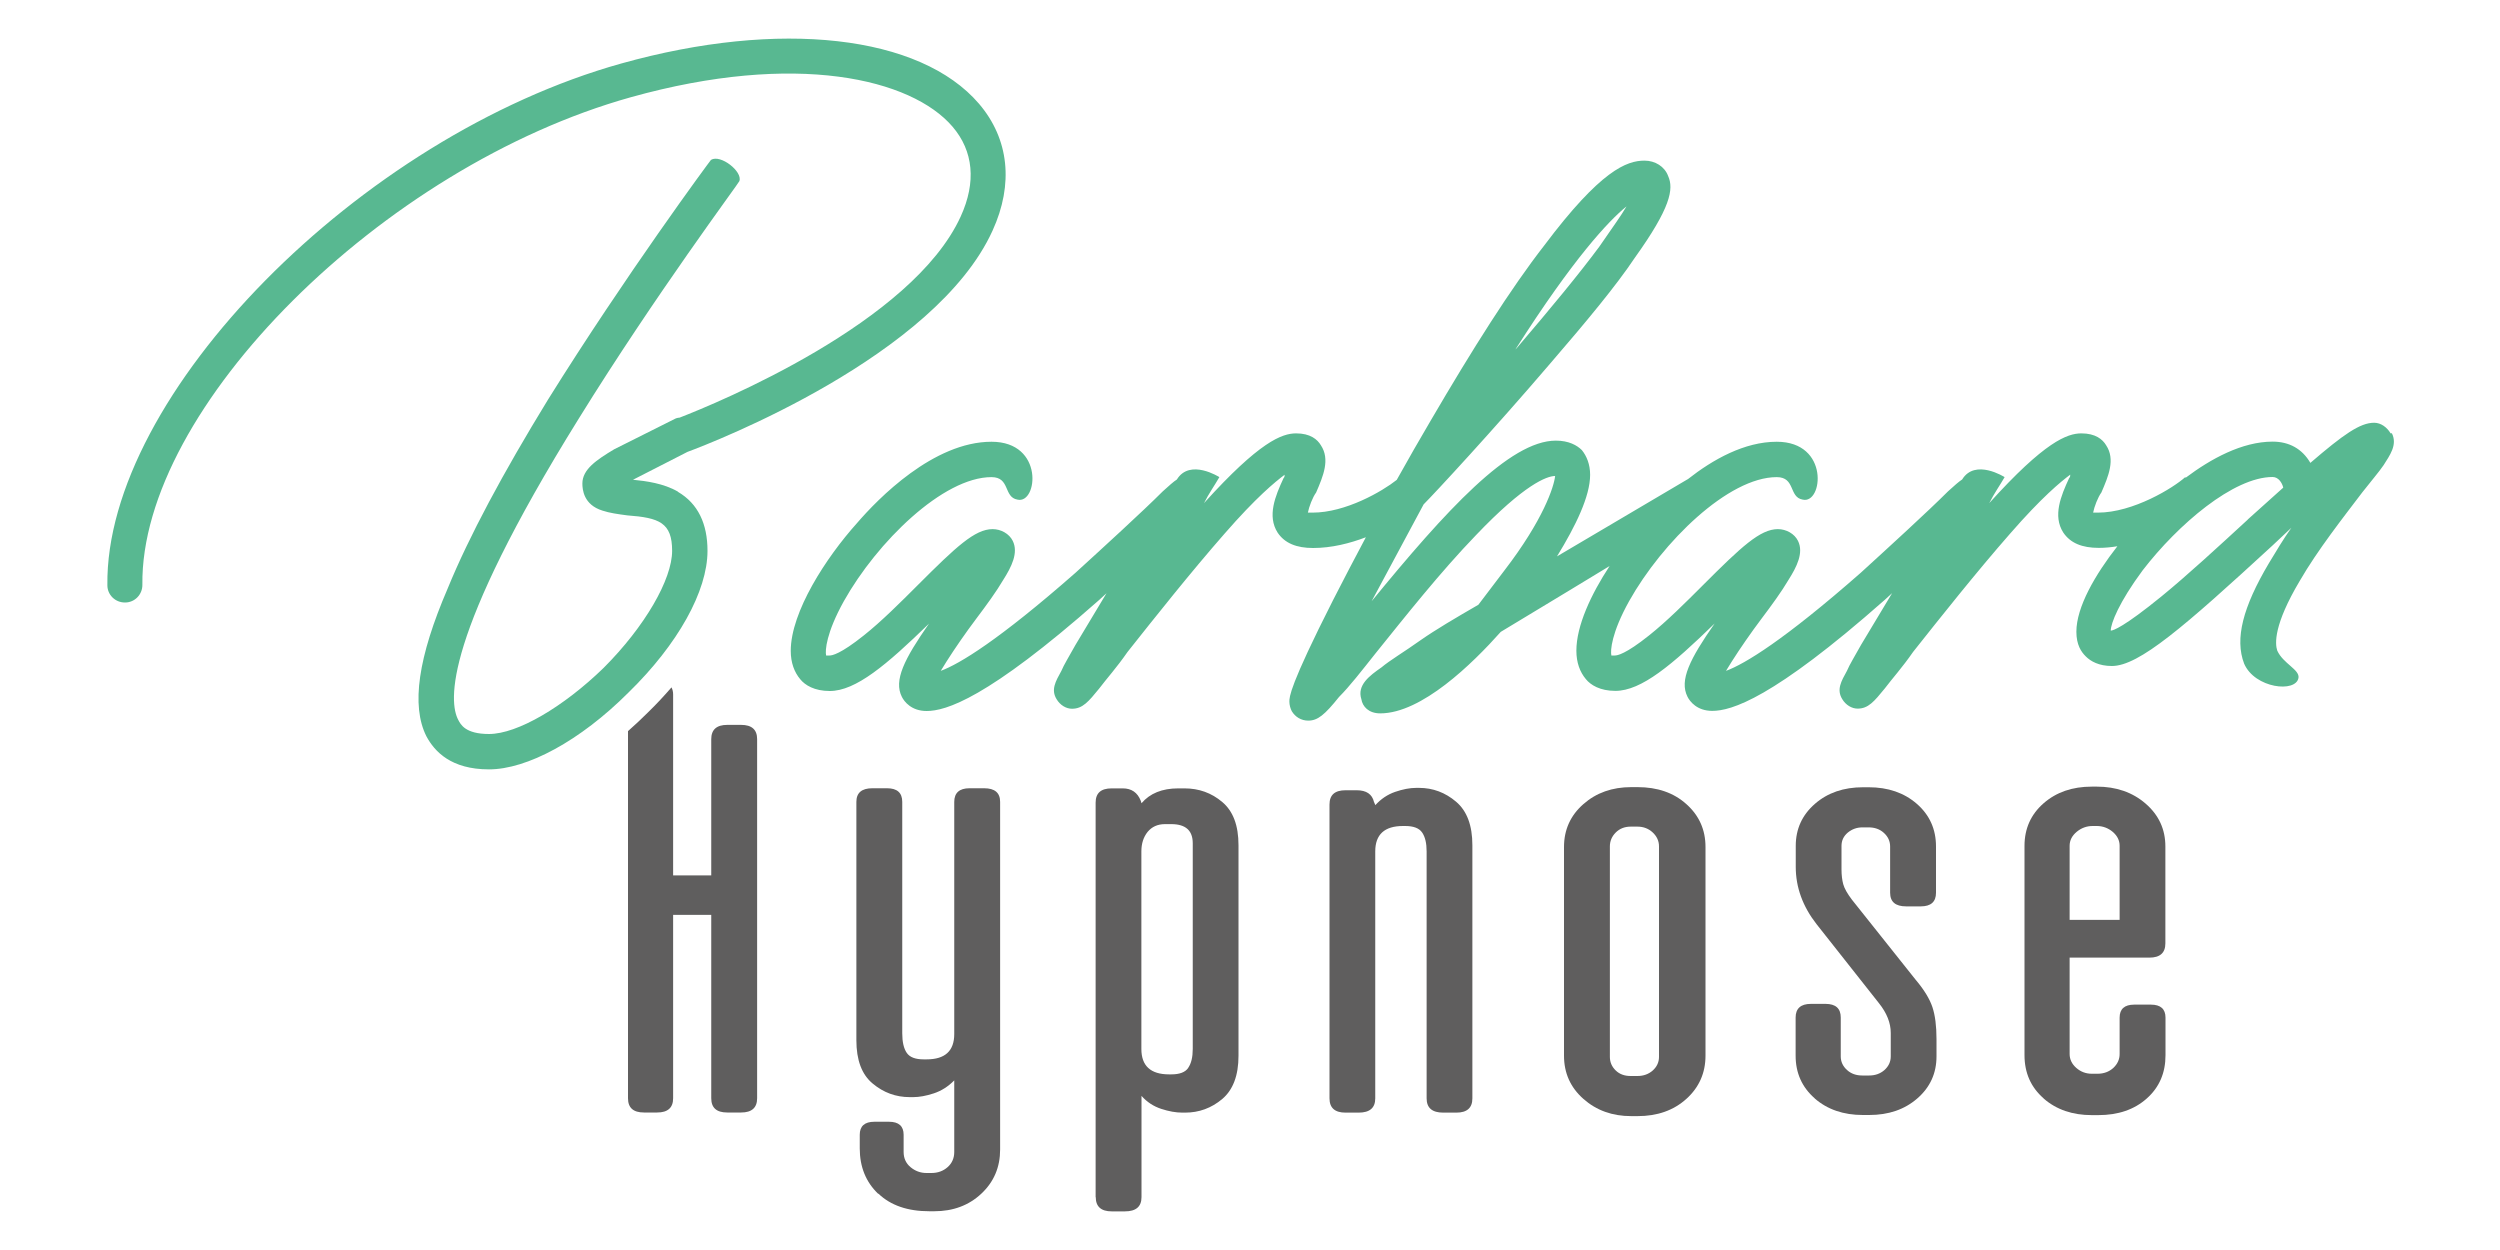
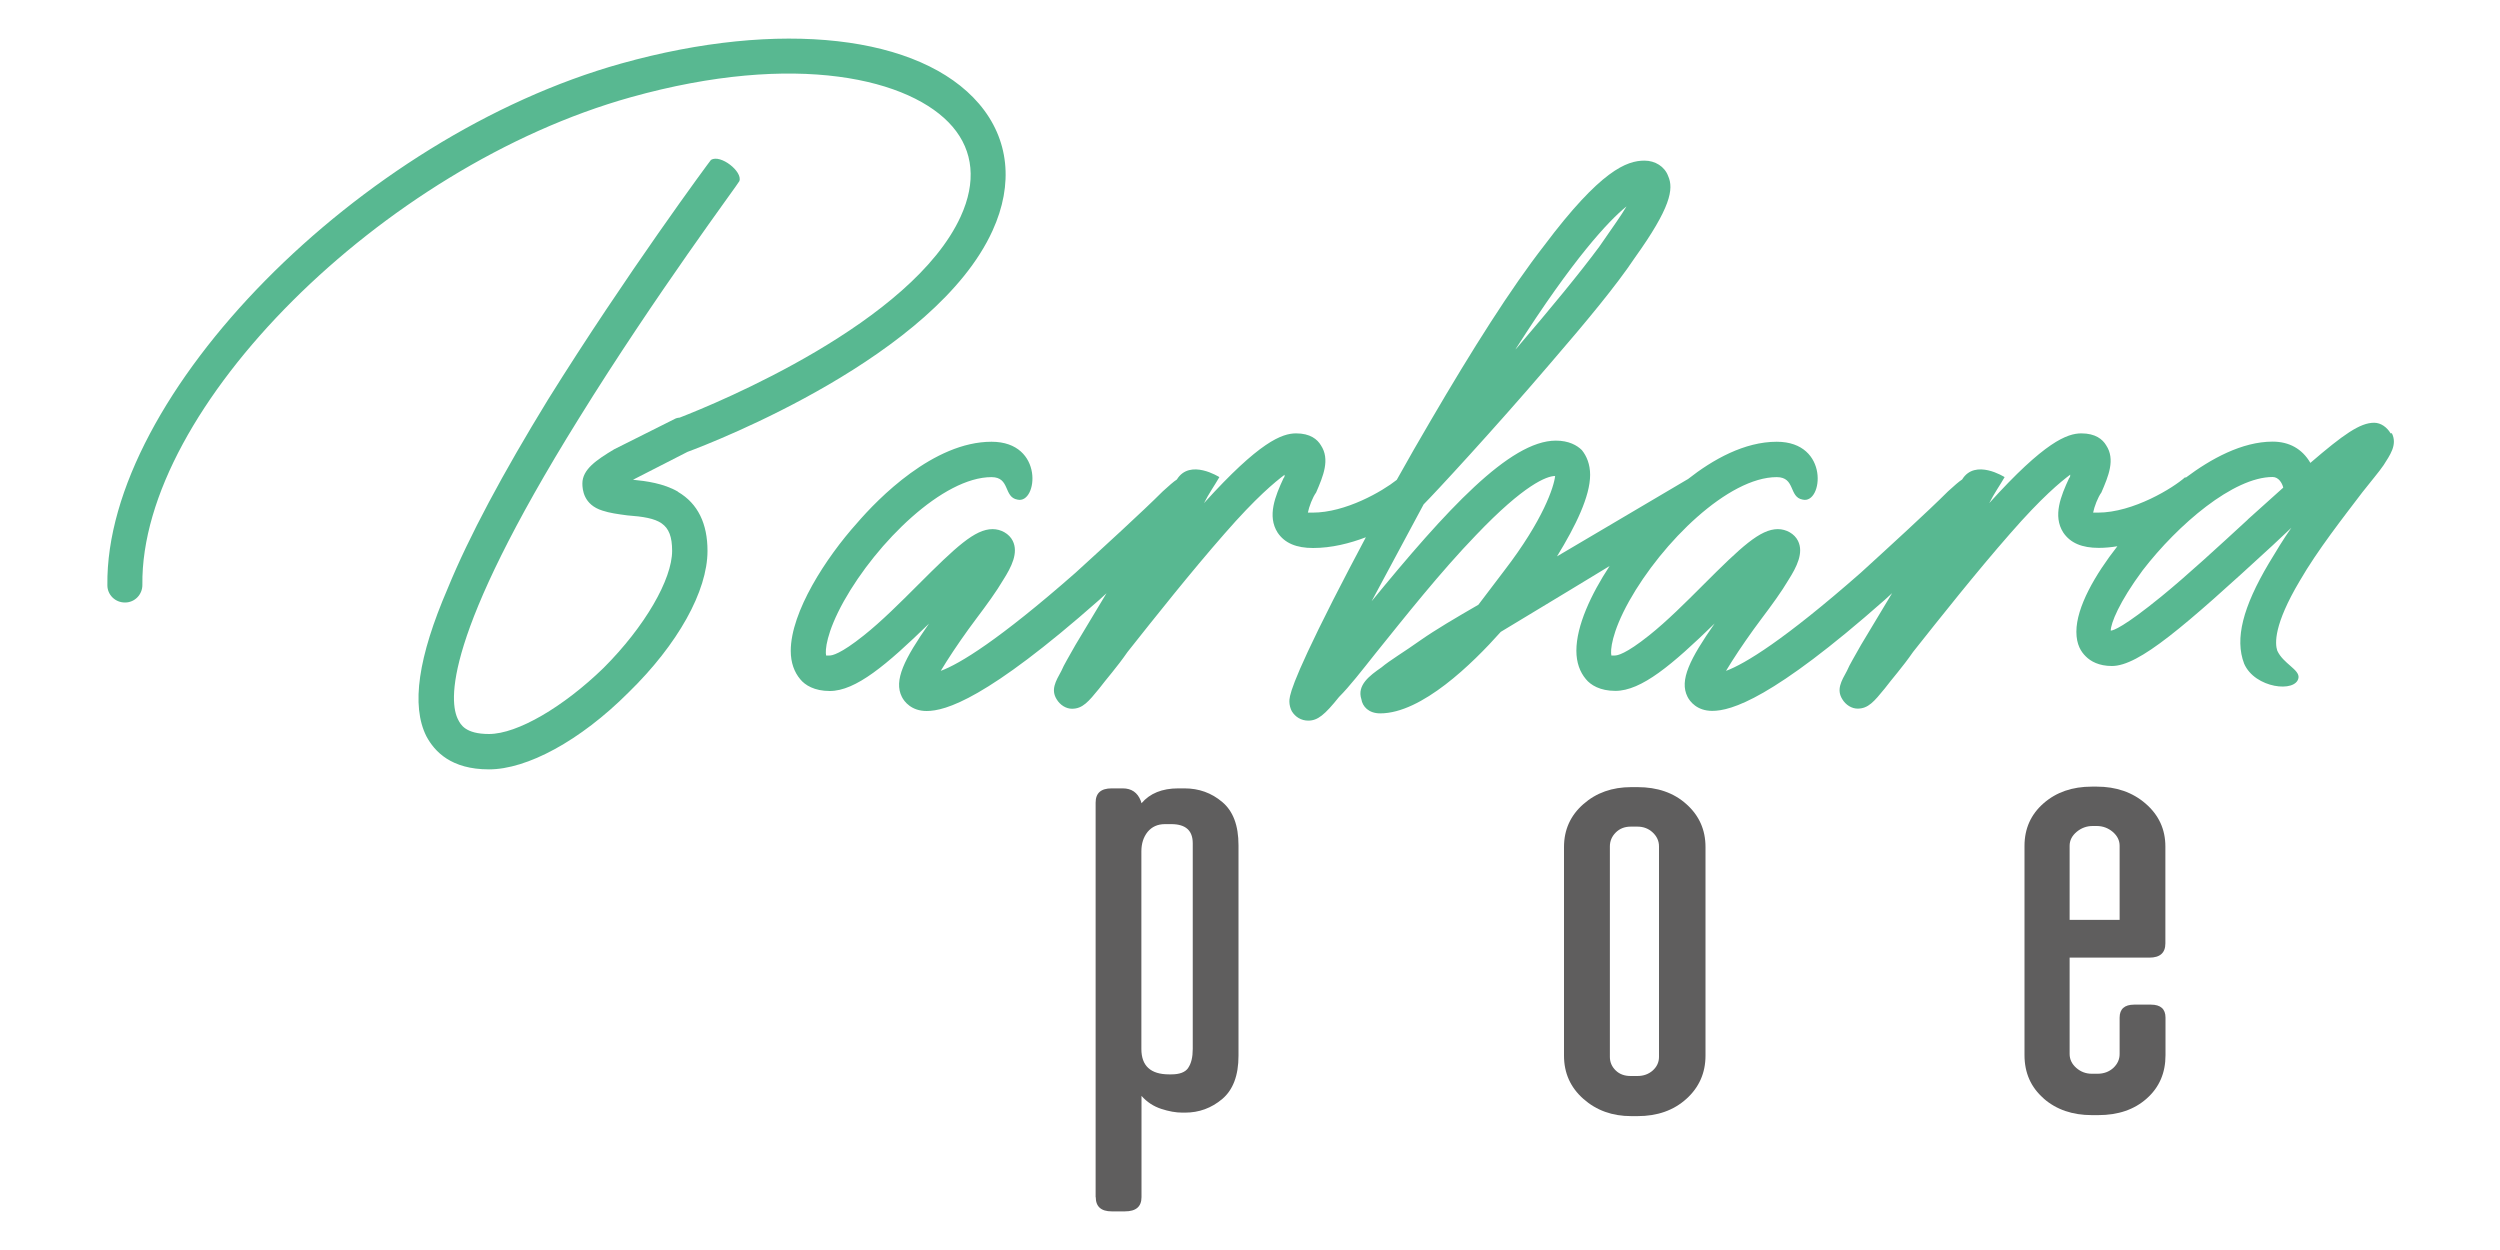
<svg xmlns="http://www.w3.org/2000/svg" id="Calque_1" width="200" height="100" viewBox="0 0 200 100">
  <defs>
    <style>.cls-1{fill:#5f5e5e;}.cls-1,.cls-2{stroke-width:0px;}.cls-2{fill:#58b891;}</style>
  </defs>
-   <path class="cls-1" d="M70.25,95.5c-.98-.94-1.47-2.15-1.47-3.63v-1.09c0-.69.39-1.04,1.17-1.04h1.17c.78,0,1.17.35,1.17,1.04v1.38c0,.49.18.9.55,1.21s.8.47,1.28.47h.39c.52,0,.95-.16,1.3-.47s.53-.72.53-1.21v-5.73c-.48.49-1.03.84-1.64,1.04-.61.2-1.16.3-1.64.3h-.28c-1.11,0-2.1-.36-2.97-1.09-.87-.72-1.3-1.88-1.3-3.46v-19.07c0-.72.42-1.09,1.28-1.09h1.17c.81,0,1.22.36,1.22,1.09v18.52c0,.69.12,1.21.36,1.56.24.35.69.52,1.36.52h.22c1.48,0,2.22-.67,2.22-2.03v-18.57c0-.72.41-1.09,1.22-1.09h1.17c.85,0,1.28.36,1.28,1.09v27.81c0,1.42-.5,2.59-1.5,3.53-1,.94-2.26,1.41-3.77,1.41h-.39c-1.74,0-3.1-.47-4.08-1.41Z" />
  <path class="cls-1" d="M87.65,95.77v-31.56c0-.76.42-1.14,1.28-1.14h.89c.7,0,1.18.33,1.44.99l.06.2c.67-.79,1.65-1.19,2.94-1.19h.5c1.15,0,2.16.36,3.02,1.09.87.73,1.3,1.88,1.3,3.46v16.84c0,1.58-.44,2.73-1.3,3.46-.87.73-1.86,1.09-2.97,1.09h-.22c-.52,0-1.08-.1-1.69-.3-.61-.2-1.14-.54-1.58-1.04v8.1c0,.76-.44,1.14-1.33,1.14h-1.05c-.85,0-1.28-.38-1.28-1.14ZM95.06,85.42c.24-.35.36-.85.36-1.51v-16.45c0-1.02-.57-1.53-1.72-1.53h-.5c-.59,0-1.05.21-1.39.62-.33.41-.5.93-.5,1.56v15.81c0,1.35.74,2.03,2.22,2.03h.17c.67,0,1.12-.17,1.36-.52Z" />
-   <path class="cls-1" d="M106.36,87.87v-23.51c0-.76.42-1.14,1.28-1.14h.89c.78,0,1.24.31,1.39.94l.11.25c.44-.49.97-.85,1.58-1.06.61-.21,1.17-.32,1.69-.32h.22c1.11,0,2.1.37,2.97,1.11.87.74,1.3,1.9,1.3,3.48v20.25c0,.76-.43,1.14-1.28,1.14h-1.05c-.89,0-1.33-.38-1.33-1.14v-19.76c0-.66-.12-1.16-.36-1.51-.24-.35-.69-.52-1.36-.52h-.17c-1.48,0-2.22.68-2.22,2.03v19.76c0,.76-.44,1.14-1.33,1.14h-1.05c-.85,0-1.28-.38-1.28-1.14Z" />
  <path class="cls-1" d="M126.67,87.91c-1.04-.92-1.55-2.07-1.55-3.46v-16.69c0-1.38.52-2.53,1.55-3.43,1.03-.91,2.31-1.36,3.83-1.36h.5c1.59,0,2.9.45,3.91,1.36,1.02.91,1.53,2.05,1.53,3.43v16.69c0,1.38-.51,2.54-1.53,3.46-1.02.92-2.32,1.38-3.91,1.38h-.5c-1.52,0-2.79-.46-3.83-1.38ZM132.22,85.64c.33-.3.5-.66.5-1.09v-16.84c0-.43-.17-.8-.5-1.11-.33-.31-.74-.47-1.22-.47h-.55c-.48,0-.88.16-1.19.47s-.47.68-.47,1.11v16.84c0,.43.16.79.47,1.09s.71.44,1.19.44h.55c.48,0,.89-.15,1.22-.44Z" />
-   <path class="cls-1" d="M145.18,87.87c-1.02-.89-1.53-2.03-1.53-3.41v-3.06c0-.72.41-1.09,1.22-1.09h1.17c.81,0,1.22.36,1.22,1.09v3.11c0,.43.17.79.5,1.09.33.3.74.44,1.22.44h.56c.48,0,.89-.15,1.22-.44.33-.3.5-.66.5-1.09v-1.88c0-.79-.31-1.58-.94-2.37l-4.99-6.32c-1.11-1.42-1.67-2.95-1.67-4.59v-1.68c0-1.35.51-2.47,1.53-3.36,1.02-.89,2.3-1.33,3.86-1.33h.44c1.55,0,2.84.44,3.86,1.33,1.02.89,1.53,2.03,1.53,3.41v3.7c0,.73-.41,1.09-1.22,1.09h-1.17c-.85,0-1.28-.36-1.28-1.09v-3.7c0-.43-.17-.79-.5-1.09-.33-.3-.74-.44-1.22-.44h-.5c-.44,0-.83.14-1.17.42-.33.28-.5.63-.5,1.06v1.88c0,.46.05.86.14,1.19.09.33.32.74.69,1.23l5.11,6.42c.67.79,1.11,1.52,1.33,2.17.22.66.33,1.51.33,2.57v1.38c0,1.35-.51,2.47-1.53,3.36-1.02.89-2.3,1.33-3.86,1.33h-.5c-1.55,0-2.84-.44-3.86-1.33Z" />
  <path class="cls-1" d="M163.49,87.87c-1.02-.89-1.53-2.04-1.53-3.46v-16.74c0-1.38.51-2.52,1.53-3.41,1.02-.89,2.3-1.33,3.86-1.33h.39c1.55,0,2.86.45,3.91,1.36,1.05.91,1.58,2.05,1.58,3.43v7.75c0,.76-.43,1.14-1.28,1.14h-6.38v7.71c0,.43.18.8.53,1.11s.77.47,1.25.47h.44c.52,0,.94-.16,1.28-.47.33-.31.5-.68.5-1.11v-2.91c0-.69.39-1.04,1.17-1.04h1.33c.78,0,1.17.35,1.17,1.04v3.01c0,1.42-.5,2.57-1.5,3.46-1,.89-2.29,1.33-3.89,1.33h-.5c-1.55,0-2.84-.44-3.86-1.33ZM169.57,67.66c0-.43-.19-.8-.55-1.11-.37-.31-.8-.47-1.28-.47h-.33c-.48,0-.91.16-1.28.47-.37.31-.56.68-.56,1.11v5.93h4v-5.93Z" />
  <path class="cls-2" d="M54.23,39.33c-1.13-.66-2.55-.85-3.59-.95l4.36-2.23c2.1-.78,19.82-7.64,24.4-17.69,1.71-3.74,1.32-7.35-1.08-10.16-4.71-5.5-15.94-6.77-28.62-3.22C28.77,10.93,8.4,31.6,8.59,46.82c0,.77.63,1.38,1.4,1.38h.02c.77,0,1.39-.64,1.38-1.42-.17-14.12,19.18-33.44,39.07-39,13.23-3.7,22.46-1.48,25.74,2.35,1.68,1.96,1.91,4.44.66,7.18-3.88,8.52-19.48,14.93-22.49,16.1-.19.01-.32.07-.32.07l-4.91,2.46c-1.42.85-2.55,1.61-2.55,2.74,0,.47.09,1.7,1.61,2.17.57.19,1.23.28,1.98.38,2.55.19,3.59.57,3.59,2.84s-2.17,6.05-5.48,9.36c-3.21,3.12-6.9,5.29-9.17,5.29-1.89,0-2.27-.76-2.46-1.13-.76-1.42-1.23-6.62,9.64-24.1,6.14-9.92,12.85-18.9,12.85-19,.28-.76-1.51-2.17-2.27-1.7-.09.09-6.8,9.17-13.04,19.18-3.59,5.86-6.33,10.96-8.03,15.12-2.36,5.48-2.93,9.36-1.7,11.81.66,1.23,1.98,2.65,5.01,2.65s7.28-2.27,11.15-6.14c3.97-3.87,6.33-8.13,6.33-11.34,0-2.17-.76-3.78-2.36-4.72Z" />
  <path class="cls-2" d="M191.25,34.67c-.28-.47-.76-.85-1.32-.85-1.13,0-2.46.94-5.1,3.21-.66-1.13-1.7-1.7-3.02-1.7-2.45,0-4.95,1.38-6.96,2.89-.02-.03-.03-.05-.03-.05-.94.85-4.16,2.84-6.99,2.84h-.38c.09-.47.38-1.23.66-1.61.57-1.32,1.13-2.65.38-3.78-.28-.47-.85-.95-1.98-.95s-2.93.66-7.37,5.58c.38-.76.85-1.42,1.23-2.08,0,0-2.36-1.51-3.4.19-.28.18-.61.48-1.13.95-1.61,1.61-4.82,4.54-6.99,6.52-6.14,5.39-9.26,7.28-10.77,7.84l.47-.76c.66-1.04,1.51-2.27,2.36-3.4.85-1.13,1.61-2.17,2.17-3.12.66-1.04,1.23-2.17.76-3.12-.28-.57-.94-.94-1.61-.94-1.42,0-2.93,1.42-5.95,4.44-1.42,1.42-2.93,2.93-4.35,4.06-1.89,1.51-2.55,1.61-2.74,1.61h-.28c-.09-.38,0-1.8,1.42-4.35,2.65-4.73,7.94-9.92,11.81-9.92,1.51,0,.95,1.61,2.08,1.8,1.61.38,2.17-4.63-2.08-4.63-2.58,0-5.1,1.41-7.12,3-.02.01-.04.01-.06.03l-10.4,6.14c1.51-2.46,2.65-4.82,2.65-6.52,0-.85-.28-1.51-.66-1.98-.38-.38-1.04-.76-2.08-.76-3.69,0-8.79,5.58-14.74,12.85l4.16-7.75c.85-.85,5.58-5.95,10.11-11.25,2.93-3.4,5.29-6.24,6.8-8.5,2.84-3.97,3.12-5.48,2.65-6.52-.28-.76-1.04-1.23-1.89-1.23-1.42,0-3.5.76-8.03,6.8-2.65,3.4-5.76,8.32-9.07,13.99-.9,1.53-1.82,3.13-2.72,4.75-1.17.93-4.1,2.62-6.73,2.62h-.38c.09-.47.38-1.23.66-1.61.57-1.32,1.13-2.65.38-3.78-.28-.47-.85-.95-1.98-.95s-2.93.66-7.37,5.58c.38-.76.85-1.42,1.23-2.08,0,0-2.36-1.51-3.4.19-.28.18-.61.48-1.13.95-1.61,1.61-4.82,4.54-6.99,6.52-6.14,5.39-9.26,7.28-10.77,7.84l.47-.76c.66-1.04,1.51-2.27,2.36-3.4.85-1.13,1.61-2.17,2.17-3.12.66-1.04,1.23-2.17.76-3.12-.28-.57-.94-.94-1.61-.94-1.42,0-2.93,1.42-5.95,4.44-1.42,1.42-2.93,2.93-4.35,4.06-1.89,1.51-2.55,1.61-2.74,1.61h-.28c-.09-.38,0-1.8,1.42-4.35,2.65-4.73,7.94-9.92,11.81-9.92,1.51,0,.95,1.61,2.08,1.8,1.61.38,2.17-4.63-2.08-4.63-4.63,0-9.07,4.54-10.77,6.52-2.46,2.74-5.29,7.09-5.29,10.21,0,.94.28,1.7.76,2.27.38.47,1.13.94,2.36.94,2.08,0,4.54-2.08,7.94-5.39-1.98,2.84-2.84,4.54-2.17,5.86.19.38.76,1.13,1.98,1.13,1.51,0,4.82-.95,13.8-8.88.21-.19.39-.36.59-.54l-2.48,4.13c-.47.85-.94,1.61-1.13,2.08-.47.85-.85,1.51-.38,2.27.28.47.76.76,1.23.76.85,0,1.32-.57,2.17-1.61.57-.76,1.42-1.7,2.27-2.93,2.17-2.74,5.1-6.43,7.75-9.45,2.55-2.93,4.06-4.16,4.82-4.73,0,.09,0,.19-.09.28-.66,1.42-1.32,3.02-.47,4.35.57.85,1.51,1.23,2.84,1.23,1.48,0,2.93-.37,4.22-.86-.92,1.73-1.81,3.43-2.62,5.02-3.5,6.9-3.5,7.75-3.5,8.13,0,.28.09.57.19.76.28.47.76.76,1.32.76.76,0,1.32-.47,2.46-1.89.85-.85,1.8-2.08,2.93-3.5,2.36-2.93,5.2-6.52,8.03-9.45,3.87-4.06,5.67-4.73,6.33-4.73-.09.85-.94,3.5-4.06,7.56l-2.08,2.74c-1.8,1.04-3.4,1.98-4.63,2.84-1.32.94-2.46,1.61-3.12,2.17-.95.66-1.98,1.42-1.61,2.55.09.57.57,1.13,1.51,1.13,3.31,0,7.37-3.97,9.64-6.52l5.48-3.31c1.11-.68,2.19-1.33,3.23-1.96-1.49,2.27-2.66,4.78-2.66,6.78,0,.94.28,1.7.76,2.27.38.47,1.13.94,2.36.94,2.08,0,4.54-2.08,7.94-5.39-1.98,2.84-2.84,4.54-2.17,5.86.19.38.76,1.13,1.98,1.13,1.51,0,4.82-.95,13.8-8.88.21-.19.39-.36.59-.54l-2.48,4.13c-.47.85-.94,1.61-1.13,2.08-.47.85-.85,1.51-.38,2.27.28.47.76.76,1.23.76.85,0,1.32-.57,2.17-1.61.57-.76,1.42-1.7,2.27-2.93,2.17-2.74,5.1-6.43,7.75-9.45,2.55-2.93,4.06-4.16,4.82-4.73,0,.09,0,.19-.09.28-.66,1.42-1.32,3.02-.47,4.35.57.85,1.51,1.23,2.84,1.23.5,0,1-.05,1.49-.13-1.77,2.26-3.28,4.86-3.28,6.84,0,1.04.38,1.61.76,1.98.38.38,1.04.76,2.08.76,2.17,0,5.76-3.12,12.85-9.64l1.51-1.42c-.66.94-1.23,1.89-1.8,2.84-2.08,3.5-2.74,6.05-1.98,8.03.85,1.98,4.16,2.36,4.35,1.13.09-.66-1.23-1.13-1.7-2.17-.19-.57-.28-2.08,1.8-5.58,1.42-2.46,3.5-5.1,5.01-7.09.66-.85,1.32-1.61,1.7-2.17.47-.76,1.13-1.61.66-2.55ZM130.11,16.53c-.38.66-1.13,1.7-2.17,3.21-1.61,2.17-3.87,4.91-6.62,8.13l-.09.09c4.63-7.28,7.47-10.3,8.88-11.44ZM179.82,41.57c-2.36,2.17-4.82,4.44-6.9,6.14-3.02,2.46-3.87,2.74-4.06,2.74,0-.57.66-2.27,2.55-4.82,2.84-3.69,7.28-7.47,10.4-7.47.47,0,.76.47.85.85l-2.84,2.55Z" />
-   <path class="cls-1" d="M59.29,57.99h-1.11c-.85,0-1.28.38-1.28,1.14v10.9h-3.05v-14.47c0-.23-.05-.41-.13-.57-.59.68-1.21,1.35-1.89,2.01-.53.53-1.06,1.02-1.59,1.49v29.37c0,.76.42,1.14,1.28,1.14h1.05c.85,0,1.28-.38,1.28-1.14v-14.67h3.05v14.67c0,.76.42,1.14,1.28,1.14h1.11c.85,0,1.28-.38,1.28-1.14v-28.73c0-.76-.43-1.14-1.28-1.14Z" />
</svg>